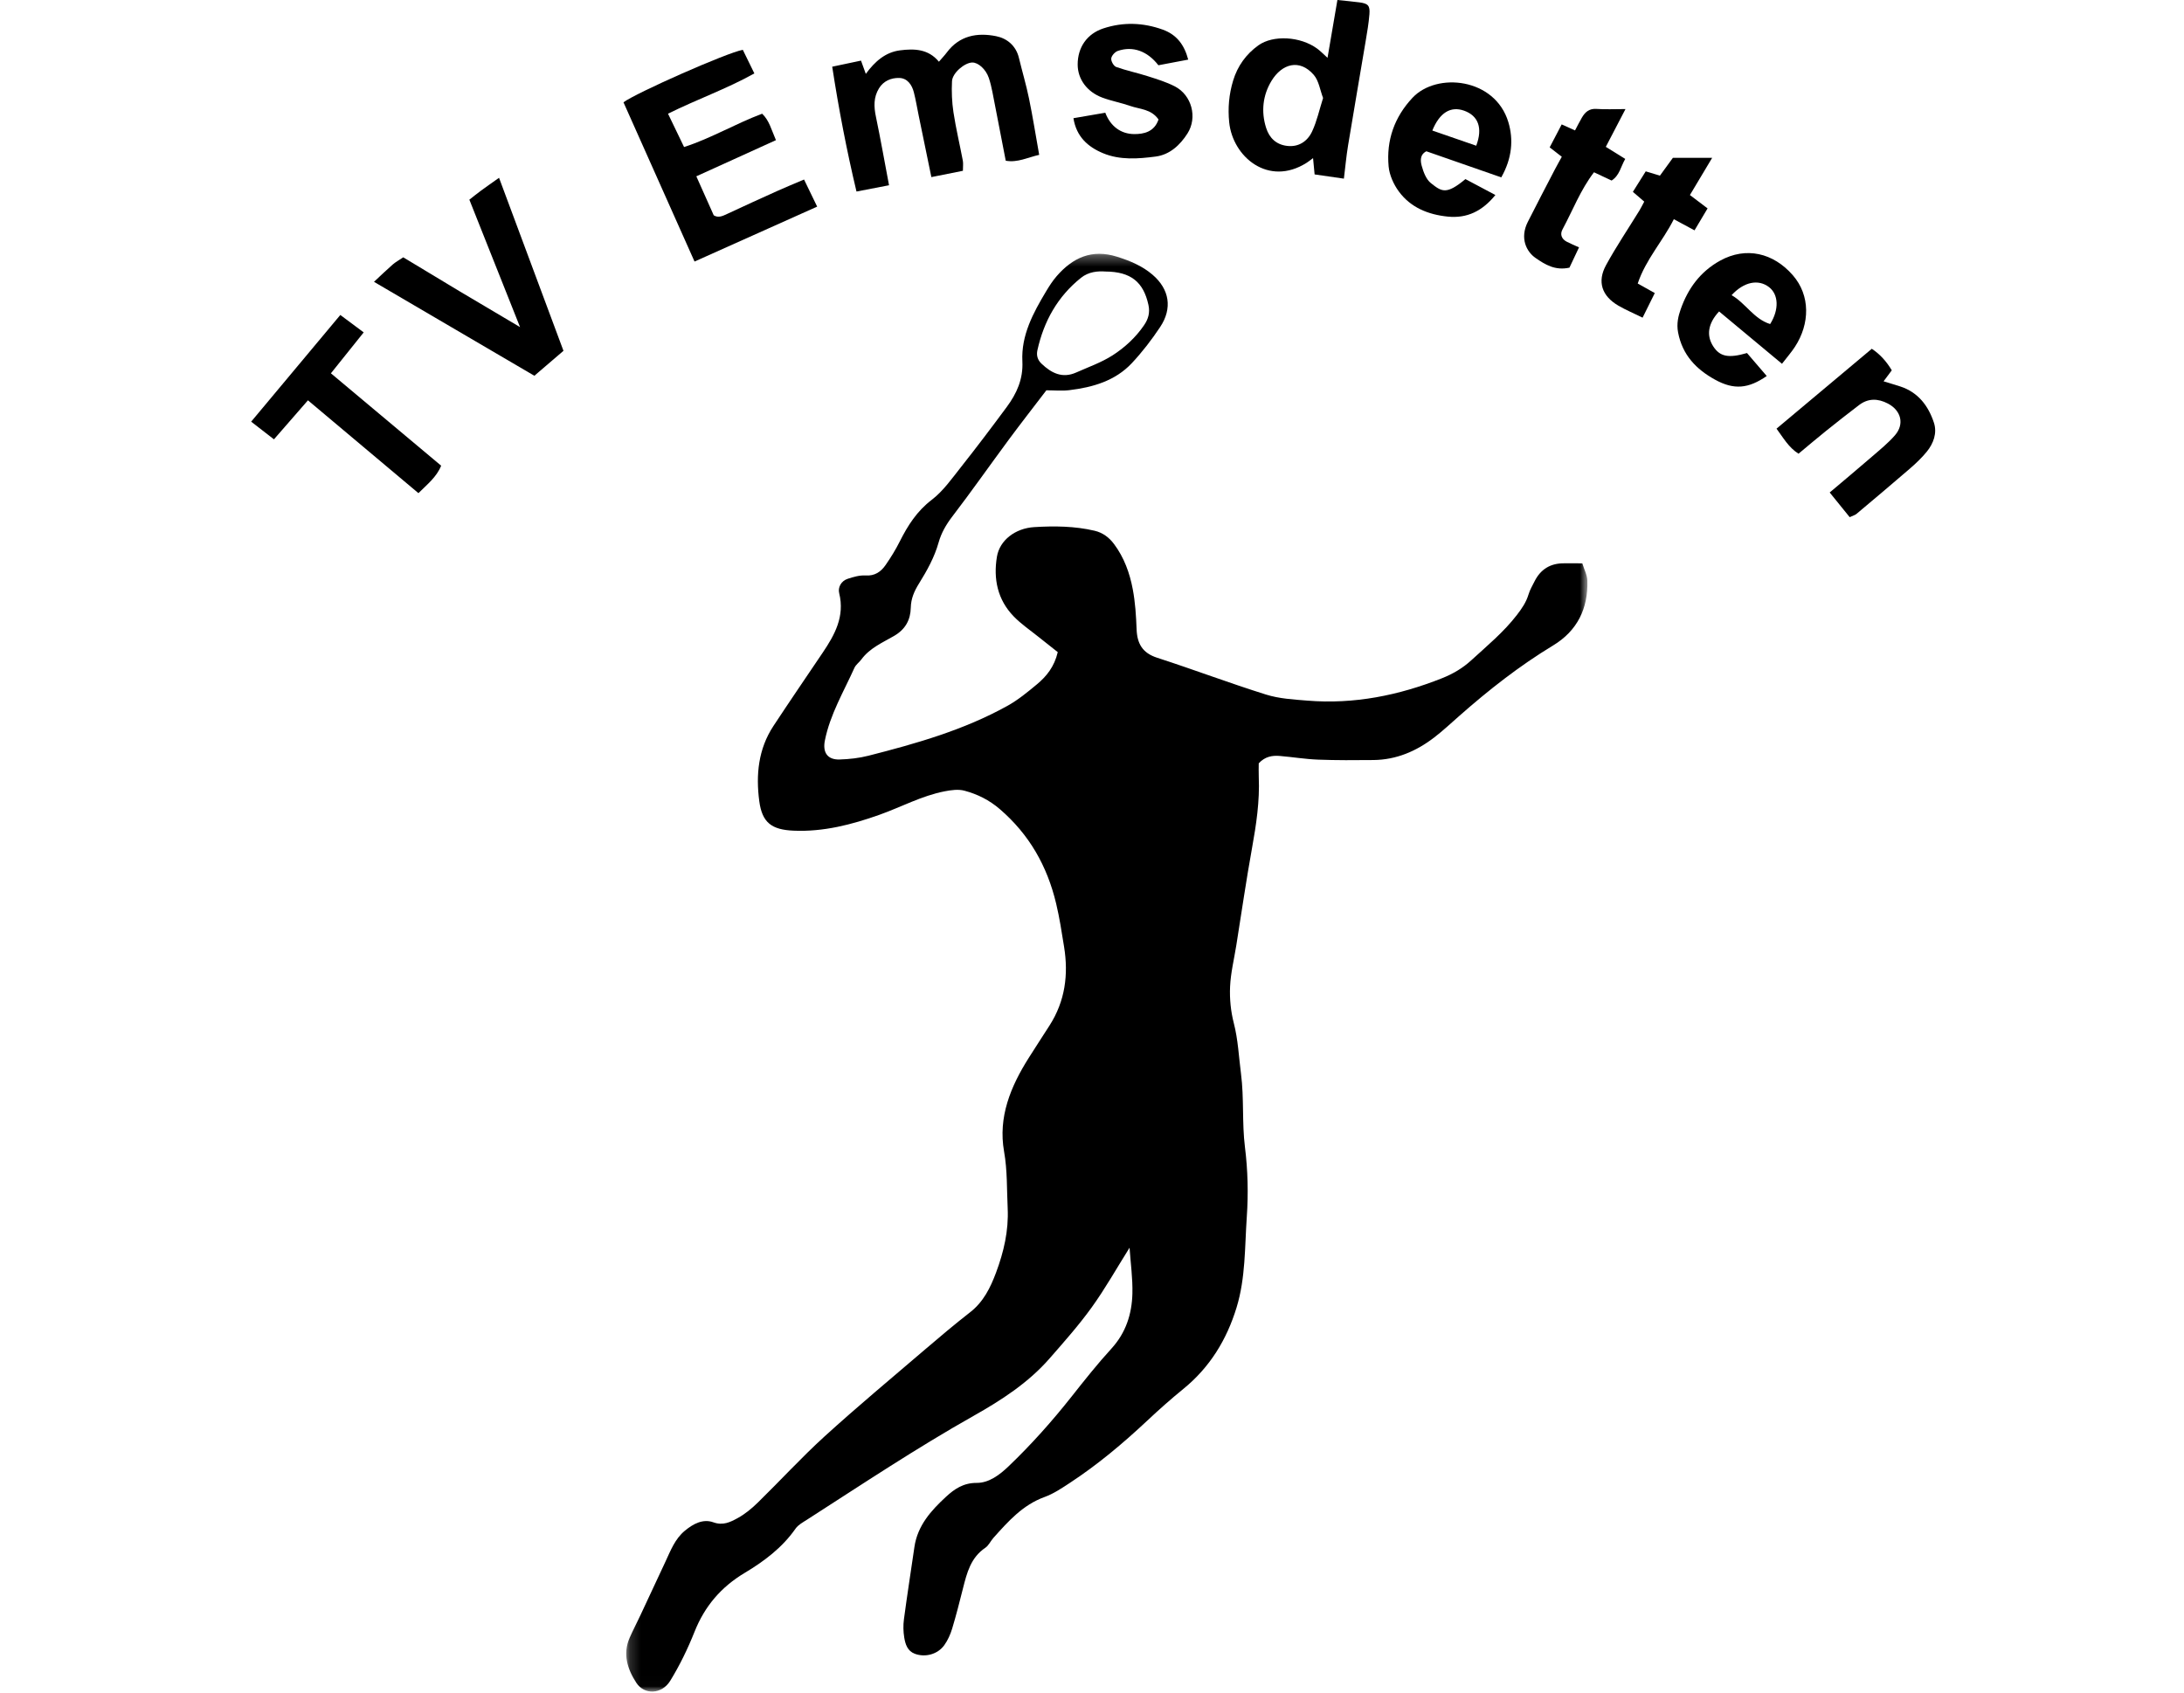
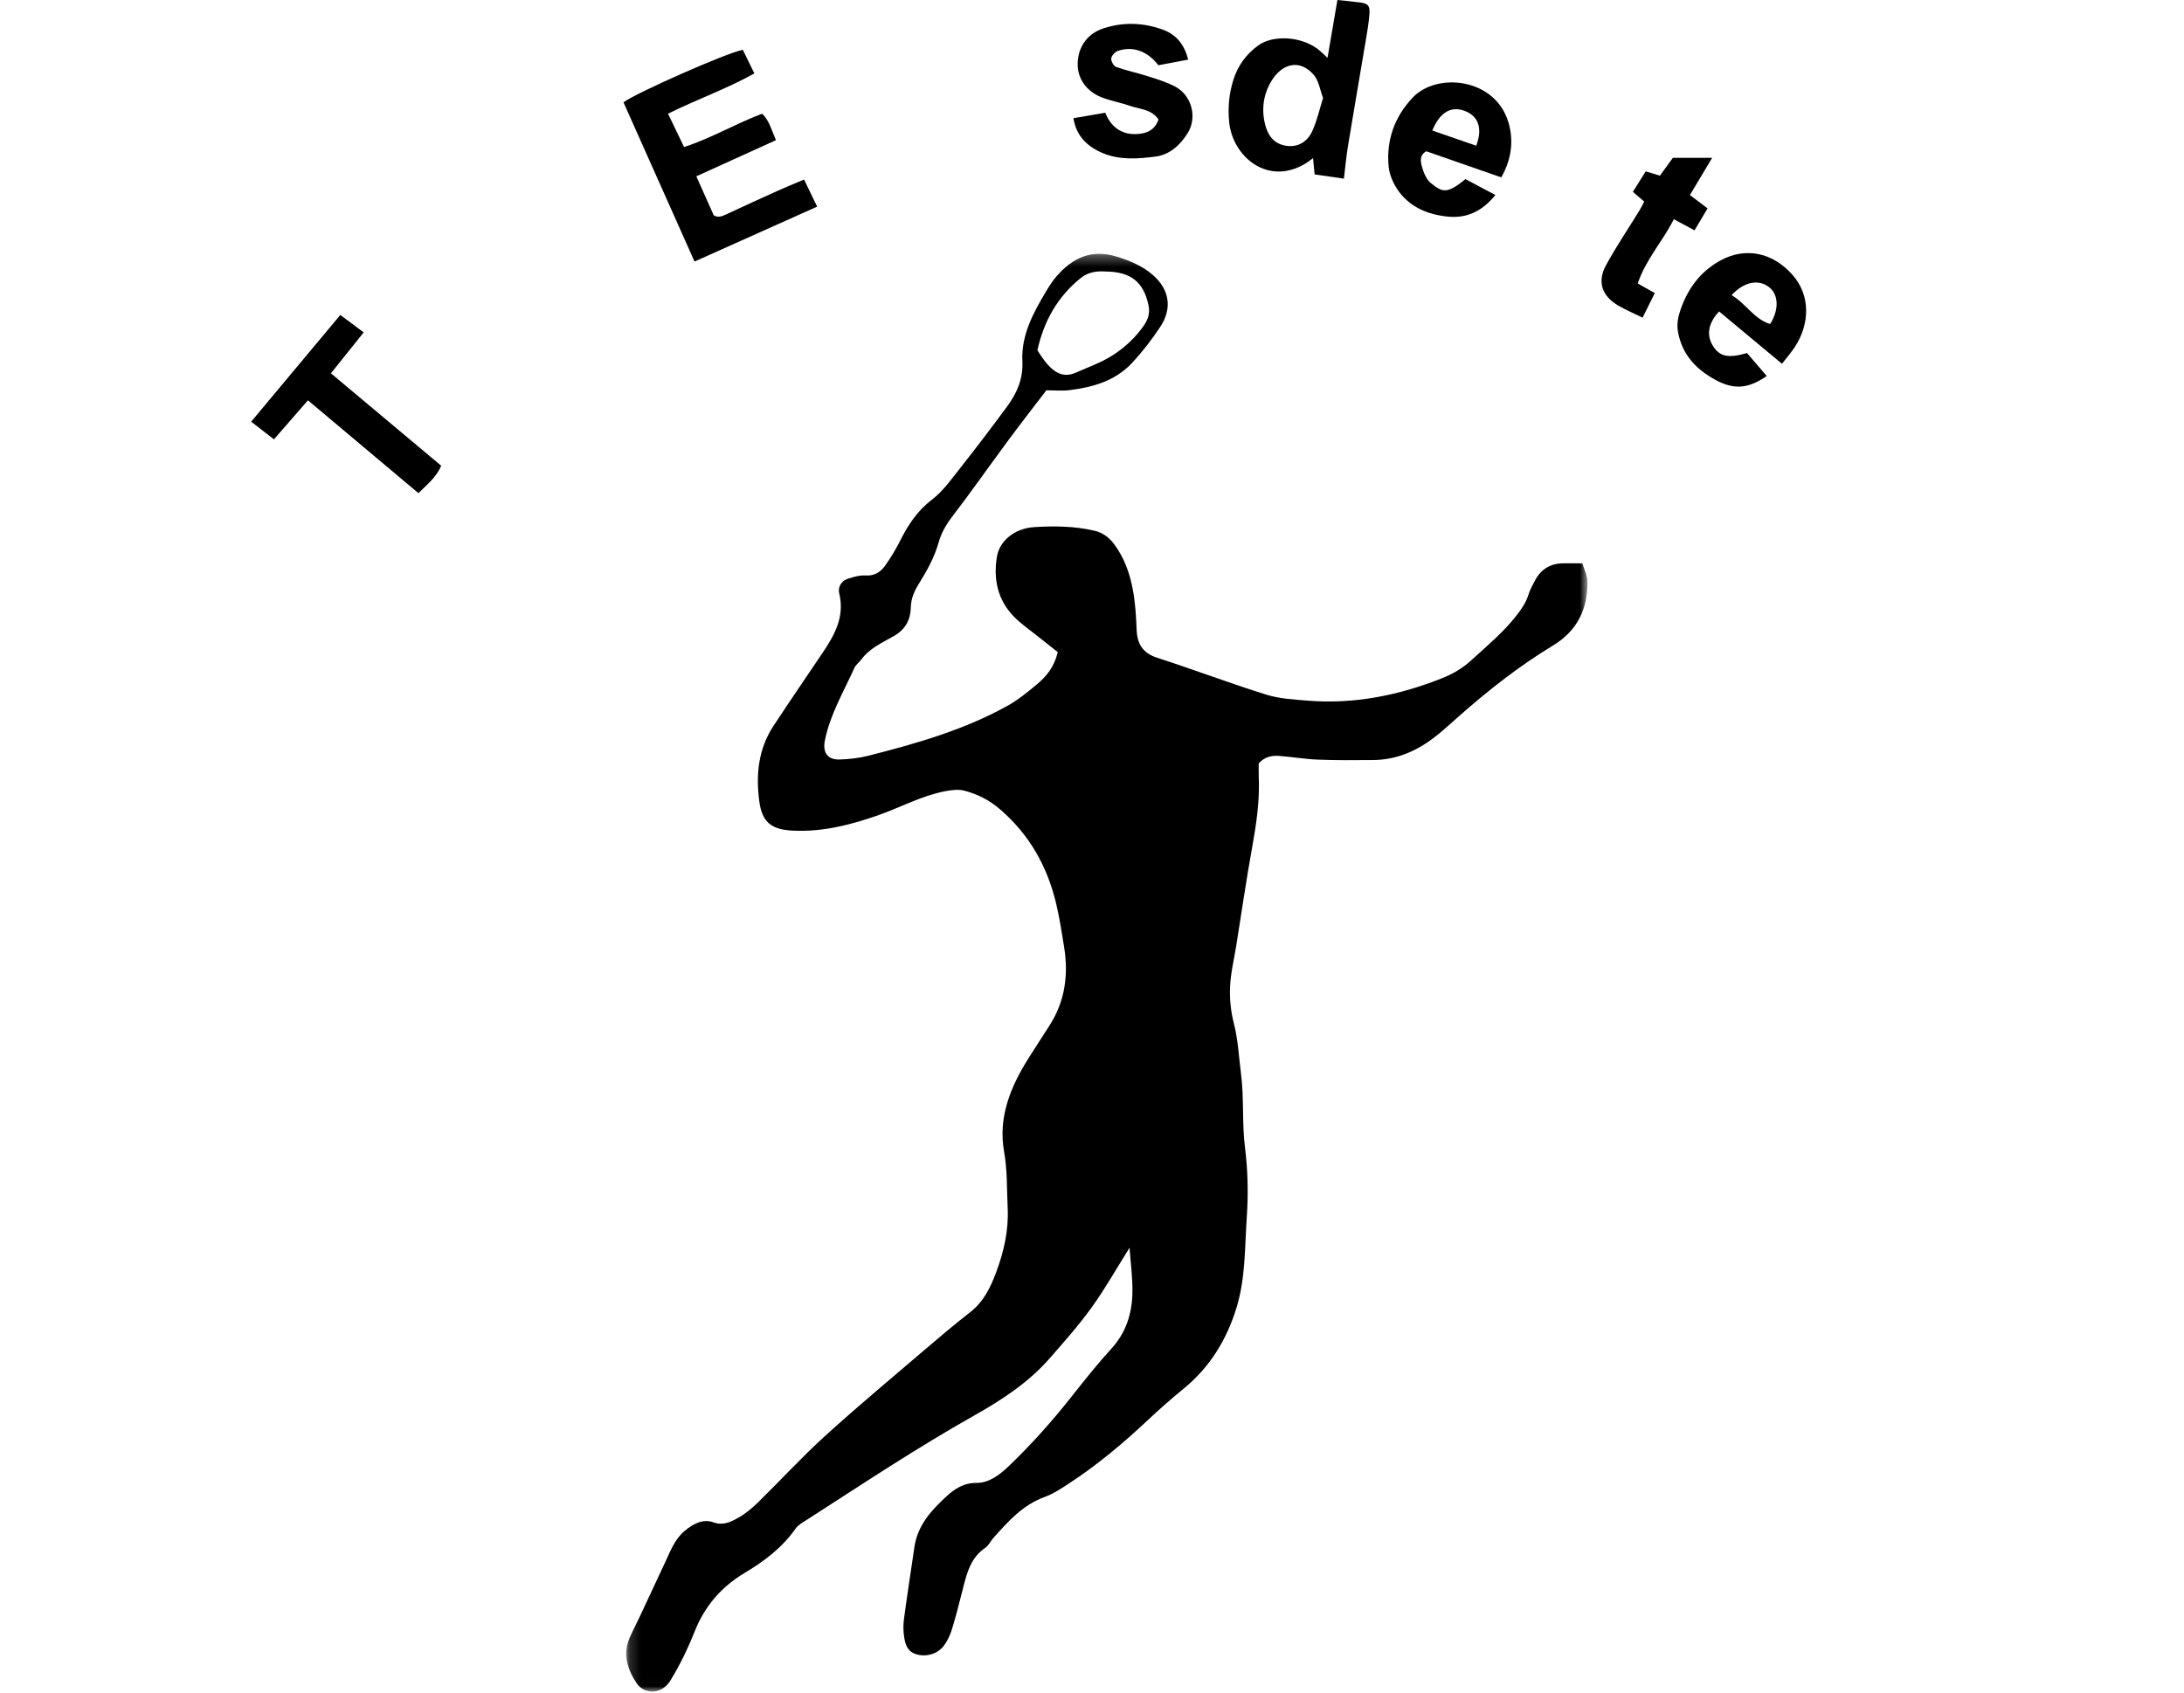
<svg xmlns="http://www.w3.org/2000/svg" xmlns:xlink="http://www.w3.org/1999/xlink" width="200px" height="155px" viewBox="0 0 200 155" version="1.1">
  <title>tvemsdetten</title>
  <desc>Created with Sketch.</desc>
  <defs>
    <polygon id="path-1" points="0.166 0.321 88.186 0.321 88.186 131.987 0.166 131.987" />
  </defs>
  <g id="tvemsdetten" stroke="none" stroke-width="1" fill="none" fill-rule="evenodd">
    <g id="Group-26" transform="translate(23, 0)">
      <g id="Group-3" transform="translate(34.181, 22.922)">
        <mask id="mask-2" fill="white">
          <use xlink:href="#path-1" />
        </mask>
        <g id="Clip-2" />
-         <path d="M44.047,1.943 C43.356,1.892 42.514,1.958 41.813,2.518 C39.668,4.234 38.409,6.495 37.82,9.149 C37.718,9.607 37.823,10.027 38.192,10.379 C39.106,11.252 40.107,11.754 41.373,11.19 C42.494,10.69 43.675,10.277 44.699,9.622 C45.821,8.903 46.826,7.976 47.591,6.853 C47.965,6.304 48.147,5.727 47.986,4.993 C47.53,2.921 46.401,1.958 44.047,1.943 M87.719,28.665 C87.891,29.23 88.168,29.739 88.182,30.255 C88.257,32.806 87.257,34.848 85.048,36.185 C81.964,38.052 79.146,40.263 76.451,42.642 C75.693,43.31 74.952,44.002 74.153,44.616 C72.517,45.872 70.685,46.659 68.59,46.68 C66.899,46.697 65.206,46.708 63.517,46.643 C62.348,46.598 61.185,46.403 60.016,46.306 C59.328,46.249 58.667,46.353 58.088,46.981 C58.088,47.348 58.072,47.796 58.091,48.243 C58.185,50.439 57.863,52.588 57.473,54.742 C56.938,57.703 56.508,60.682 56.033,63.654 C55.831,64.918 55.518,66.178 55.463,67.449 C55.414,68.551 55.528,69.701 55.804,70.769 C56.2,72.302 56.262,73.856 56.463,75.404 C56.754,77.647 56.548,79.907 56.825,82.123 C57.092,84.261 57.141,86.395 56.995,88.507 C56.803,91.28 56.888,94.097 56.06,96.809 C55.153,99.777 53.605,102.301 51.177,104.276 C50.046,105.197 48.953,106.169 47.889,107.167 C45.673,109.245 43.355,111.194 40.814,112.862 C40.067,113.352 39.304,113.868 38.475,114.169 C36.471,114.896 35.139,116.407 33.788,117.917 C33.528,118.207 33.358,118.612 33.049,118.819 C31.719,119.713 31.364,121.111 31.006,122.527 C30.693,123.768 30.38,125.01 30.009,126.234 C29.85,126.76 29.612,127.288 29.295,127.733 C28.692,128.579 27.542,128.884 26.587,128.523 C25.917,128.27 25.726,127.647 25.626,127.043 C25.535,126.494 25.524,125.91 25.598,125.357 C25.892,123.149 26.237,120.949 26.557,118.745 C26.842,116.786 28.085,115.407 29.449,114.149 C30.212,113.445 31.041,112.87 32.261,112.877 C33.377,112.884 34.351,112.15 35.179,111.358 C37.255,109.374 39.16,107.236 40.942,104.982 C42.125,103.485 43.313,101.985 44.599,100.578 C45.926,99.126 46.472,97.406 46.519,95.529 C46.553,94.148 46.355,92.761 46.258,91.34 C45.063,93.243 44.023,95.095 42.789,96.808 C41.611,98.443 40.262,99.96 38.933,101.482 C36.985,103.713 34.516,105.306 31.978,106.737 C26.75,109.684 21.763,113.007 16.72,116.247 C16.347,116.486 15.915,116.716 15.672,117.064 C14.454,118.811 12.793,120.055 11.012,121.12 C8.854,122.411 7.354,124.167 6.423,126.506 C5.805,128.056 5.069,129.581 4.195,131 C3.426,132.251 1.823,132.314 1.088,131.181 C0.28,129.937 -0.179,128.544 0.485,127.047 C0.8,126.336 1.161,125.646 1.491,124.941 C2.251,123.324 3.006,121.704 3.76,120.084 C4.233,119.067 4.632,118.004 5.534,117.258 C6.297,116.628 7.187,116.141 8.149,116.488 C9.032,116.808 9.706,116.463 10.361,116.106 C11.041,115.737 11.664,115.22 12.221,114.675 C14.278,112.665 16.222,110.536 18.347,108.604 C21.336,105.888 24.442,103.299 27.513,100.672 C28.877,99.505 30.253,98.346 31.668,97.241 C32.88,96.296 33.516,94.999 34.029,93.627 C34.738,91.731 35.196,89.781 35.097,87.727 C35.014,85.993 35.075,84.27 34.767,82.53 C34.209,79.377 35.369,76.58 37.023,73.96 C37.651,72.966 38.295,71.982 38.929,70.992 C40.354,68.763 40.68,66.351 40.259,63.763 C40.044,62.442 39.848,61.132 39.535,59.822 C38.714,56.38 37.072,53.494 34.379,51.176 C33.412,50.343 32.325,49.804 31.138,49.487 C30.576,49.336 29.913,49.43 29.322,49.545 C27.225,49.953 25.346,50.986 23.353,51.694 C20.815,52.595 18.228,53.268 15.488,53.148 C13.491,53.062 12.611,52.422 12.349,50.44 C12.03,48.027 12.261,45.665 13.645,43.562 C15.124,41.316 16.641,39.095 18.145,36.866 C19.262,35.213 20.195,33.533 19.667,31.397 C19.536,30.869 19.846,30.278 20.45,30.082 C20.973,29.913 21.54,29.743 22.074,29.779 C22.929,29.836 23.488,29.44 23.918,28.821 C24.395,28.134 24.838,27.415 25.213,26.668 C25.948,25.204 26.785,23.889 28.142,22.851 C29.192,22.048 29.993,20.897 30.829,19.841 C32.255,18.039 33.64,16.205 35.006,14.357 C35.919,13.123 36.525,11.807 36.443,10.169 C36.323,7.78 37.432,5.735 38.619,3.753 C38.906,3.274 39.213,2.795 39.578,2.374 C41.054,0.673 42.803,-0.138 45.106,0.586 C46.3,0.962 47.423,1.427 48.369,2.241 C49.914,3.569 50.2,5.314 49.061,7.025 C48.286,8.188 47.424,9.313 46.47,10.331 C44.941,11.961 42.891,12.548 40.745,12.808 C40.079,12.89 39.395,12.821 38.64,12.821 C37.488,14.332 36.317,15.828 35.187,17.355 C33.454,19.697 31.782,22.086 30.011,24.399 C29.451,25.131 29.014,25.897 28.773,26.754 C28.389,28.124 27.706,29.339 26.969,30.527 C26.545,31.211 26.244,31.886 26.225,32.717 C26.2,33.838 25.741,34.706 24.693,35.315 C23.637,35.927 22.468,36.423 21.704,37.462 C21.505,37.733 21.194,37.945 21.061,38.241 C20.08,40.423 18.835,42.5 18.358,44.887 C18.135,45.996 18.605,46.662 19.7,46.63 C20.588,46.604 21.493,46.503 22.351,46.284 C26.735,45.167 31.086,43.932 35.072,41.718 C36.042,41.18 36.921,40.458 37.778,39.744 C38.649,39.017 39.367,38.144 39.683,36.798 C39.188,36.406 38.577,35.93 37.974,35.444 C37.189,34.811 36.34,34.24 35.643,33.52 C34.168,31.997 33.774,30.089 34.113,28.058 C34.362,26.56 35.787,25.454 37.53,25.349 C39.38,25.237 41.237,25.253 43.058,25.682 C43.791,25.854 44.376,26.283 44.831,26.891 C45.757,28.125 46.27,29.548 46.551,31.031 C46.779,32.233 46.857,33.471 46.903,34.697 C46.952,36.023 47.438,36.877 48.787,37.313 C52.125,38.393 55.41,39.636 58.757,40.685 C59.963,41.063 61.279,41.137 62.554,41.24 C66.821,41.586 70.904,40.763 74.86,39.193 C75.86,38.796 76.754,38.277 77.559,37.538 C79.007,36.212 80.519,34.966 81.73,33.394 C82.182,32.807 82.578,32.232 82.793,31.517 C82.921,31.094 83.151,30.7 83.353,30.301 C83.914,29.191 84.822,28.649 86.066,28.664 C86.57,28.671 87.075,28.665 87.719,28.665" id="Fill-1" fill="#000000" mask="url(#mask-2)" />
+         <path d="M44.047,1.943 C43.356,1.892 42.514,1.958 41.813,2.518 C39.668,4.234 38.409,6.495 37.82,9.149 C39.106,11.252 40.107,11.754 41.373,11.19 C42.494,10.69 43.675,10.277 44.699,9.622 C45.821,8.903 46.826,7.976 47.591,6.853 C47.965,6.304 48.147,5.727 47.986,4.993 C47.53,2.921 46.401,1.958 44.047,1.943 M87.719,28.665 C87.891,29.23 88.168,29.739 88.182,30.255 C88.257,32.806 87.257,34.848 85.048,36.185 C81.964,38.052 79.146,40.263 76.451,42.642 C75.693,43.31 74.952,44.002 74.153,44.616 C72.517,45.872 70.685,46.659 68.59,46.68 C66.899,46.697 65.206,46.708 63.517,46.643 C62.348,46.598 61.185,46.403 60.016,46.306 C59.328,46.249 58.667,46.353 58.088,46.981 C58.088,47.348 58.072,47.796 58.091,48.243 C58.185,50.439 57.863,52.588 57.473,54.742 C56.938,57.703 56.508,60.682 56.033,63.654 C55.831,64.918 55.518,66.178 55.463,67.449 C55.414,68.551 55.528,69.701 55.804,70.769 C56.2,72.302 56.262,73.856 56.463,75.404 C56.754,77.647 56.548,79.907 56.825,82.123 C57.092,84.261 57.141,86.395 56.995,88.507 C56.803,91.28 56.888,94.097 56.06,96.809 C55.153,99.777 53.605,102.301 51.177,104.276 C50.046,105.197 48.953,106.169 47.889,107.167 C45.673,109.245 43.355,111.194 40.814,112.862 C40.067,113.352 39.304,113.868 38.475,114.169 C36.471,114.896 35.139,116.407 33.788,117.917 C33.528,118.207 33.358,118.612 33.049,118.819 C31.719,119.713 31.364,121.111 31.006,122.527 C30.693,123.768 30.38,125.01 30.009,126.234 C29.85,126.76 29.612,127.288 29.295,127.733 C28.692,128.579 27.542,128.884 26.587,128.523 C25.917,128.27 25.726,127.647 25.626,127.043 C25.535,126.494 25.524,125.91 25.598,125.357 C25.892,123.149 26.237,120.949 26.557,118.745 C26.842,116.786 28.085,115.407 29.449,114.149 C30.212,113.445 31.041,112.87 32.261,112.877 C33.377,112.884 34.351,112.15 35.179,111.358 C37.255,109.374 39.16,107.236 40.942,104.982 C42.125,103.485 43.313,101.985 44.599,100.578 C45.926,99.126 46.472,97.406 46.519,95.529 C46.553,94.148 46.355,92.761 46.258,91.34 C45.063,93.243 44.023,95.095 42.789,96.808 C41.611,98.443 40.262,99.96 38.933,101.482 C36.985,103.713 34.516,105.306 31.978,106.737 C26.75,109.684 21.763,113.007 16.72,116.247 C16.347,116.486 15.915,116.716 15.672,117.064 C14.454,118.811 12.793,120.055 11.012,121.12 C8.854,122.411 7.354,124.167 6.423,126.506 C5.805,128.056 5.069,129.581 4.195,131 C3.426,132.251 1.823,132.314 1.088,131.181 C0.28,129.937 -0.179,128.544 0.485,127.047 C0.8,126.336 1.161,125.646 1.491,124.941 C2.251,123.324 3.006,121.704 3.76,120.084 C4.233,119.067 4.632,118.004 5.534,117.258 C6.297,116.628 7.187,116.141 8.149,116.488 C9.032,116.808 9.706,116.463 10.361,116.106 C11.041,115.737 11.664,115.22 12.221,114.675 C14.278,112.665 16.222,110.536 18.347,108.604 C21.336,105.888 24.442,103.299 27.513,100.672 C28.877,99.505 30.253,98.346 31.668,97.241 C32.88,96.296 33.516,94.999 34.029,93.627 C34.738,91.731 35.196,89.781 35.097,87.727 C35.014,85.993 35.075,84.27 34.767,82.53 C34.209,79.377 35.369,76.58 37.023,73.96 C37.651,72.966 38.295,71.982 38.929,70.992 C40.354,68.763 40.68,66.351 40.259,63.763 C40.044,62.442 39.848,61.132 39.535,59.822 C38.714,56.38 37.072,53.494 34.379,51.176 C33.412,50.343 32.325,49.804 31.138,49.487 C30.576,49.336 29.913,49.43 29.322,49.545 C27.225,49.953 25.346,50.986 23.353,51.694 C20.815,52.595 18.228,53.268 15.488,53.148 C13.491,53.062 12.611,52.422 12.349,50.44 C12.03,48.027 12.261,45.665 13.645,43.562 C15.124,41.316 16.641,39.095 18.145,36.866 C19.262,35.213 20.195,33.533 19.667,31.397 C19.536,30.869 19.846,30.278 20.45,30.082 C20.973,29.913 21.54,29.743 22.074,29.779 C22.929,29.836 23.488,29.44 23.918,28.821 C24.395,28.134 24.838,27.415 25.213,26.668 C25.948,25.204 26.785,23.889 28.142,22.851 C29.192,22.048 29.993,20.897 30.829,19.841 C32.255,18.039 33.64,16.205 35.006,14.357 C35.919,13.123 36.525,11.807 36.443,10.169 C36.323,7.78 37.432,5.735 38.619,3.753 C38.906,3.274 39.213,2.795 39.578,2.374 C41.054,0.673 42.803,-0.138 45.106,0.586 C46.3,0.962 47.423,1.427 48.369,2.241 C49.914,3.569 50.2,5.314 49.061,7.025 C48.286,8.188 47.424,9.313 46.47,10.331 C44.941,11.961 42.891,12.548 40.745,12.808 C40.079,12.89 39.395,12.821 38.64,12.821 C37.488,14.332 36.317,15.828 35.187,17.355 C33.454,19.697 31.782,22.086 30.011,24.399 C29.451,25.131 29.014,25.897 28.773,26.754 C28.389,28.124 27.706,29.339 26.969,30.527 C26.545,31.211 26.244,31.886 26.225,32.717 C26.2,33.838 25.741,34.706 24.693,35.315 C23.637,35.927 22.468,36.423 21.704,37.462 C21.505,37.733 21.194,37.945 21.061,38.241 C20.08,40.423 18.835,42.5 18.358,44.887 C18.135,45.996 18.605,46.662 19.7,46.63 C20.588,46.604 21.493,46.503 22.351,46.284 C26.735,45.167 31.086,43.932 35.072,41.718 C36.042,41.18 36.921,40.458 37.778,39.744 C38.649,39.017 39.367,38.144 39.683,36.798 C39.188,36.406 38.577,35.93 37.974,35.444 C37.189,34.811 36.34,34.24 35.643,33.52 C34.168,31.997 33.774,30.089 34.113,28.058 C34.362,26.56 35.787,25.454 37.53,25.349 C39.38,25.237 41.237,25.253 43.058,25.682 C43.791,25.854 44.376,26.283 44.831,26.891 C45.757,28.125 46.27,29.548 46.551,31.031 C46.779,32.233 46.857,33.471 46.903,34.697 C46.952,36.023 47.438,36.877 48.787,37.313 C52.125,38.393 55.41,39.636 58.757,40.685 C59.963,41.063 61.279,41.137 62.554,41.24 C66.821,41.586 70.904,40.763 74.86,39.193 C75.86,38.796 76.754,38.277 77.559,37.538 C79.007,36.212 80.519,34.966 81.73,33.394 C82.182,32.807 82.578,32.232 82.793,31.517 C82.921,31.094 83.151,30.7 83.353,30.301 C83.914,29.191 84.822,28.649 86.066,28.664 C86.57,28.671 87.075,28.665 87.719,28.665" id="Fill-1" fill="#000000" mask="url(#mask-2)" />
      </g>
-       <path d="M72.164,14.18 C71.13,14.409 70.188,14.915 69.101,14.718 C68.685,12.564 68.288,10.492 67.88,8.421 C67.794,7.985 67.69,7.549 67.548,7.129 C67.282,6.342 66.583,5.716 66.033,5.725 C65.342,5.735 64.217,6.676 64.18,7.435 C64.133,8.382 64.171,9.349 64.313,10.286 C64.54,11.769 64.892,13.234 65.171,14.71 C65.221,14.979 65.178,15.266 65.178,15.64 C64.249,15.826 63.334,16.009 62.29,16.218 C61.888,14.268 61.509,12.431 61.131,10.593 C60.986,9.883 60.868,9.167 60.69,8.466 C60.513,7.763 60.093,7.155 59.341,7.139 C58.622,7.122 57.915,7.402 57.493,8.089 C56.99,8.908 57.02,9.767 57.211,10.682 C57.641,12.744 58.007,14.819 58.413,16.965 C57.432,17.154 56.516,17.331 55.433,17.54 C54.53,13.751 53.811,10.001 53.21,6.108 C54.153,5.909 54.994,5.732 55.847,5.551 C56.004,5.983 56.113,6.285 56.287,6.766 C57.124,5.617 58.092,4.781 59.416,4.611 C60.714,4.444 62.011,4.472 62.981,5.652 C63.273,5.312 63.507,5.069 63.707,4.801 C64.867,3.251 66.501,2.967 68.224,3.314 C69.216,3.514 70.038,4.181 70.307,5.298 C70.607,6.54 70.974,7.768 71.231,9.018 C71.577,10.698 71.845,12.394 72.164,14.18" id="Fill-4" fill="#000000" />
      <path d="M38.173,10.412 C38.674,11.453 39.132,12.403 39.644,13.465 C42.119,12.667 44.328,11.338 46.793,10.413 C47.439,11.022 47.644,11.885 48.057,12.835 C45.625,13.94 43.259,15.014 40.766,16.146 C41.318,17.383 41.832,18.534 42.361,19.718 C42.783,19.978 43.175,19.785 43.591,19.59 C45.111,18.878 46.638,18.183 48.168,17.494 C48.93,17.151 49.704,16.835 50.63,16.44 C51.012,17.229 51.39,18.008 51.832,18.922 C48.037,20.621 44.383,22.258 40.602,23.951 C38.413,19.044 36.253,14.204 34.095,9.367 C35.284,8.49 43.606,4.807 45.024,4.563 C45.34,5.208 45.673,5.891 46.081,6.725 C43.524,8.148 40.852,9.083 38.173,10.412" id="Fill-6" fill="#000000" />
      <path d="M98.161,8.975 C97.884,8.251 97.775,7.398 97.308,6.857 C96.005,5.353 94.391,5.842 93.44,7.401 C92.65,8.697 92.463,10.207 92.948,11.719 C93.247,12.655 93.885,13.24 94.856,13.36 C95.922,13.492 96.732,12.941 97.154,12.042 C97.594,11.105 97.815,10.065 98.161,8.975 M100.067,16.36 C99.034,16.211 98.268,16.1 97.386,15.973 C97.342,15.508 97.295,15.029 97.243,14.48 C97.008,14.652 96.841,14.791 96.659,14.906 C93.162,17.124 89.889,14.375 89.564,11.202 C89.431,9.912 89.545,8.623 89.925,7.377 C90.329,6.049 91.108,4.961 92.236,4.153 C93.593,3.182 96.087,3.33 97.618,4.451 C97.931,4.68 98.2,4.966 98.568,5.296 C98.88,3.467 99.177,1.732 99.473,6.76855895e-05 C100.182,0.075 100.835,0.132 101.485,0.217 C102.278,0.321 102.467,0.505 102.405,1.298 C102.341,2.129 102.196,2.956 102.058,3.78 C101.525,6.962 100.972,10.14 100.449,13.323 C100.287,14.305 100.198,15.3 100.067,16.36" id="Fill-8" fill="#000000" />
-       <path d="M28.6,32.126 C27.701,32.896 26.855,33.622 25.935,34.411 C21.068,31.56 16.206,28.712 11.248,25.808 C11.893,25.208 12.417,24.7 12.966,24.221 C13.217,24.002 13.518,23.841 13.928,23.565 C15.638,24.596 17.391,25.661 19.153,26.714 C20.908,27.763 22.671,28.8 24.624,29.956 C23.048,25.994 21.551,22.231 19.982,18.285 C20.361,17.99 20.708,17.708 21.068,17.443 C21.555,17.086 22.052,16.742 22.7,16.282 C24.684,21.61 26.62,26.81 28.6,32.126" id="Fill-10" fill="#000000" />
      <path d="M112.186,13.344 C112.797,11.726 112.378,10.6 111.075,10.136 C109.85,9.7 108.837,10.306 108.165,11.954 C109.51,12.419 110.85,12.882 112.186,13.344 M114.479,16.243 C112.107,15.417 109.858,14.634 107.619,13.854 C107.007,14.165 107.074,14.754 107.196,15.196 C107.352,15.763 107.603,16.428 108.035,16.77 C109.026,17.554 109.442,17.863 111.197,16.401 C112.072,16.867 112.989,17.354 113.94,17.858 C112.747,19.331 111.347,20.015 109.582,19.836 C107.788,19.654 106.182,19.009 105.095,17.53 C104.619,16.881 104.236,16.032 104.163,15.241 C103.943,12.851 104.689,10.726 106.351,8.953 C108.572,6.584 113.906,7.133 115.126,11.179 C115.61,12.781 115.47,14.494 114.479,16.243" id="Fill-12" fill="#000000" />
      <path d="M135.572,27.03 C136.861,27.772 137.606,29.211 139.102,29.675 C139.937,28.348 139.875,26.967 138.997,26.292 C138.024,25.544 136.7,25.802 135.572,27.03 M140.185,33.315 C138.197,31.661 136.308,30.088 134.427,28.521 C133.4,29.622 133.242,30.73 133.9,31.734 C134.505,32.659 135.285,32.823 136.982,32.33 C137.562,33.005 138.175,33.719 138.789,34.434 C137.117,35.591 135.797,35.728 134.055,34.768 C132.334,33.819 131.067,32.519 130.67,30.44 C130.518,29.641 130.691,28.944 130.907,28.327 C131.569,26.439 132.693,24.874 134.529,23.865 C136.893,22.567 139.391,23.154 141.177,25.203 C142.799,27.063 142.741,29.656 141.377,31.752 C141.043,32.266 140.634,32.731 140.185,33.315" id="Fill-14" fill="#000000" />
      <path d="M83.092,10.941 C82.419,9.977 81.381,10.009 80.51,9.705 C79.671,9.411 78.785,9.251 77.953,8.942 C76.534,8.415 75.69,7.236 75.688,5.914 C75.685,4.35 76.531,3.096 78.046,2.599 C79.855,2.005 81.675,2.063 83.474,2.711 C84.743,3.168 85.45,4.089 85.811,5.459 C84.863,5.638 83.955,5.81 83.081,5.976 C82.07,4.674 80.744,4.193 79.368,4.661 C79.105,4.75 78.791,5.096 78.762,5.353 C78.734,5.602 78.985,6.049 79.213,6.131 C80.152,6.467 81.137,6.669 82.088,6.973 C82.934,7.243 83.797,7.505 84.581,7.908 C86.133,8.706 86.679,10.752 85.743,12.223 C85.062,13.291 84.117,14.168 82.835,14.336 C81.228,14.546 79.564,14.677 78.014,14.032 C76.625,13.455 75.567,12.513 75.3,10.824 C76.295,10.653 77.216,10.495 78.217,10.323 C78.692,11.568 79.647,12.281 80.893,12.279 C81.728,12.279 82.704,12.09 83.092,10.941" id="Fill-16" fill="#000000" />
-       <path d="M146.385,47.36 C145.765,46.595 145.211,45.911 144.555,45.101 C145.888,43.972 147.17,42.905 148.431,41.813 C149.153,41.189 149.905,40.58 150.528,39.865 C151.42,38.84 151.098,37.59 149.883,36.956 C148.971,36.48 148.078,36.457 147.238,37.098 C146.213,37.878 145.2,38.675 144.195,39.482 C143.369,40.146 142.562,40.834 141.699,41.55 C140.782,40.968 140.301,40.08 139.685,39.256 C142.577,36.831 145.454,34.419 148.411,31.94 C149.171,32.448 149.747,33.089 150.241,33.912 C150.001,34.234 149.771,34.54 149.489,34.919 C150.012,35.08 150.513,35.228 151.01,35.388 C152.654,35.92 153.591,37.168 154.098,38.708 C154.408,39.65 154.065,40.608 153.436,41.376 C152.973,41.939 152.435,42.449 151.883,42.927 C150.27,44.323 148.635,45.694 147.002,47.067 C146.881,47.169 146.707,47.21 146.385,47.36" id="Fill-18" fill="#000000" />
      <path d="M5.2,36.66 C4.141,37.876 3.153,39.01 2.087,40.233 C1.684,39.92 1.346,39.658 1.008,39.396 C0.699,39.157 0.39,38.917 0,38.615 C2.782,35.285 5.434,32.112 8.164,28.844 C8.892,29.387 9.548,29.875 10.306,30.439 C9.297,31.699 8.307,32.933 7.303,34.187 C10.71,37.042 14.017,39.813 17.399,42.647 C16.979,43.697 16.098,44.378 15.318,45.161 C11.973,42.35 8.671,39.576 5.2,36.66" id="Fill-20" fill="#000000" />
      <path d="M130.197,14.451 L133.793,14.451 C133.094,15.62 132.445,16.705 131.754,17.861 C132.298,18.272 132.774,18.632 133.372,19.085 C132.966,19.767 132.577,20.42 132.176,21.094 C131.533,20.747 130.965,20.442 130.282,20.074 C129.256,22.112 127.708,23.763 126.975,25.964 C127.527,26.273 127.956,26.513 128.537,26.838 C128.191,27.537 127.838,28.248 127.42,29.09 C126.571,28.673 125.857,28.373 125.194,27.986 C123.695,27.11 123.244,25.802 124.072,24.284 C125.009,22.568 126.109,20.941 127.133,19.273 C127.275,19.041 127.393,18.795 127.572,18.463 C127.213,18.154 126.89,17.878 126.531,17.569 C126.902,16.978 127.285,16.366 127.708,15.692 C128.149,15.826 128.558,15.951 129.007,16.087 C129.403,15.543 129.794,15.005 130.197,14.451" id="Fill-22" fill="#000000" />
-       <path d="M124.583,16.534 C124.052,16.284 123.551,16.048 122.97,15.776 C121.74,17.376 121.027,19.259 120.085,21.01 C119.837,21.469 120.007,21.893 120.482,22.14 C120.827,22.32 121.191,22.466 121.6,22.652 C121.285,23.317 120.985,23.952 120.721,24.511 C119.409,24.8 118.49,24.226 117.622,23.626 C116.797,23.059 116.151,21.823 116.909,20.321 C117.715,18.724 118.546,17.139 119.371,15.55 C119.574,15.158 119.794,14.775 120.022,14.357 C119.64,14.061 119.303,13.799 118.912,13.496 C119.293,12.767 119.648,12.088 120.012,11.393 C120.483,11.605 120.833,11.764 121.232,11.944 C121.437,11.559 121.635,11.165 121.855,10.784 C122.151,10.27 122.523,9.926 123.202,9.975 C124.023,10.033 124.852,9.988 125.854,9.988 C125.197,11.249 124.641,12.316 124.052,13.448 C124.657,13.824 125.209,14.167 125.832,14.553 C125.421,15.259 125.316,16.063 124.583,16.534" id="Fill-24" fill="#000000" />
    </g>
  </g>
</svg>